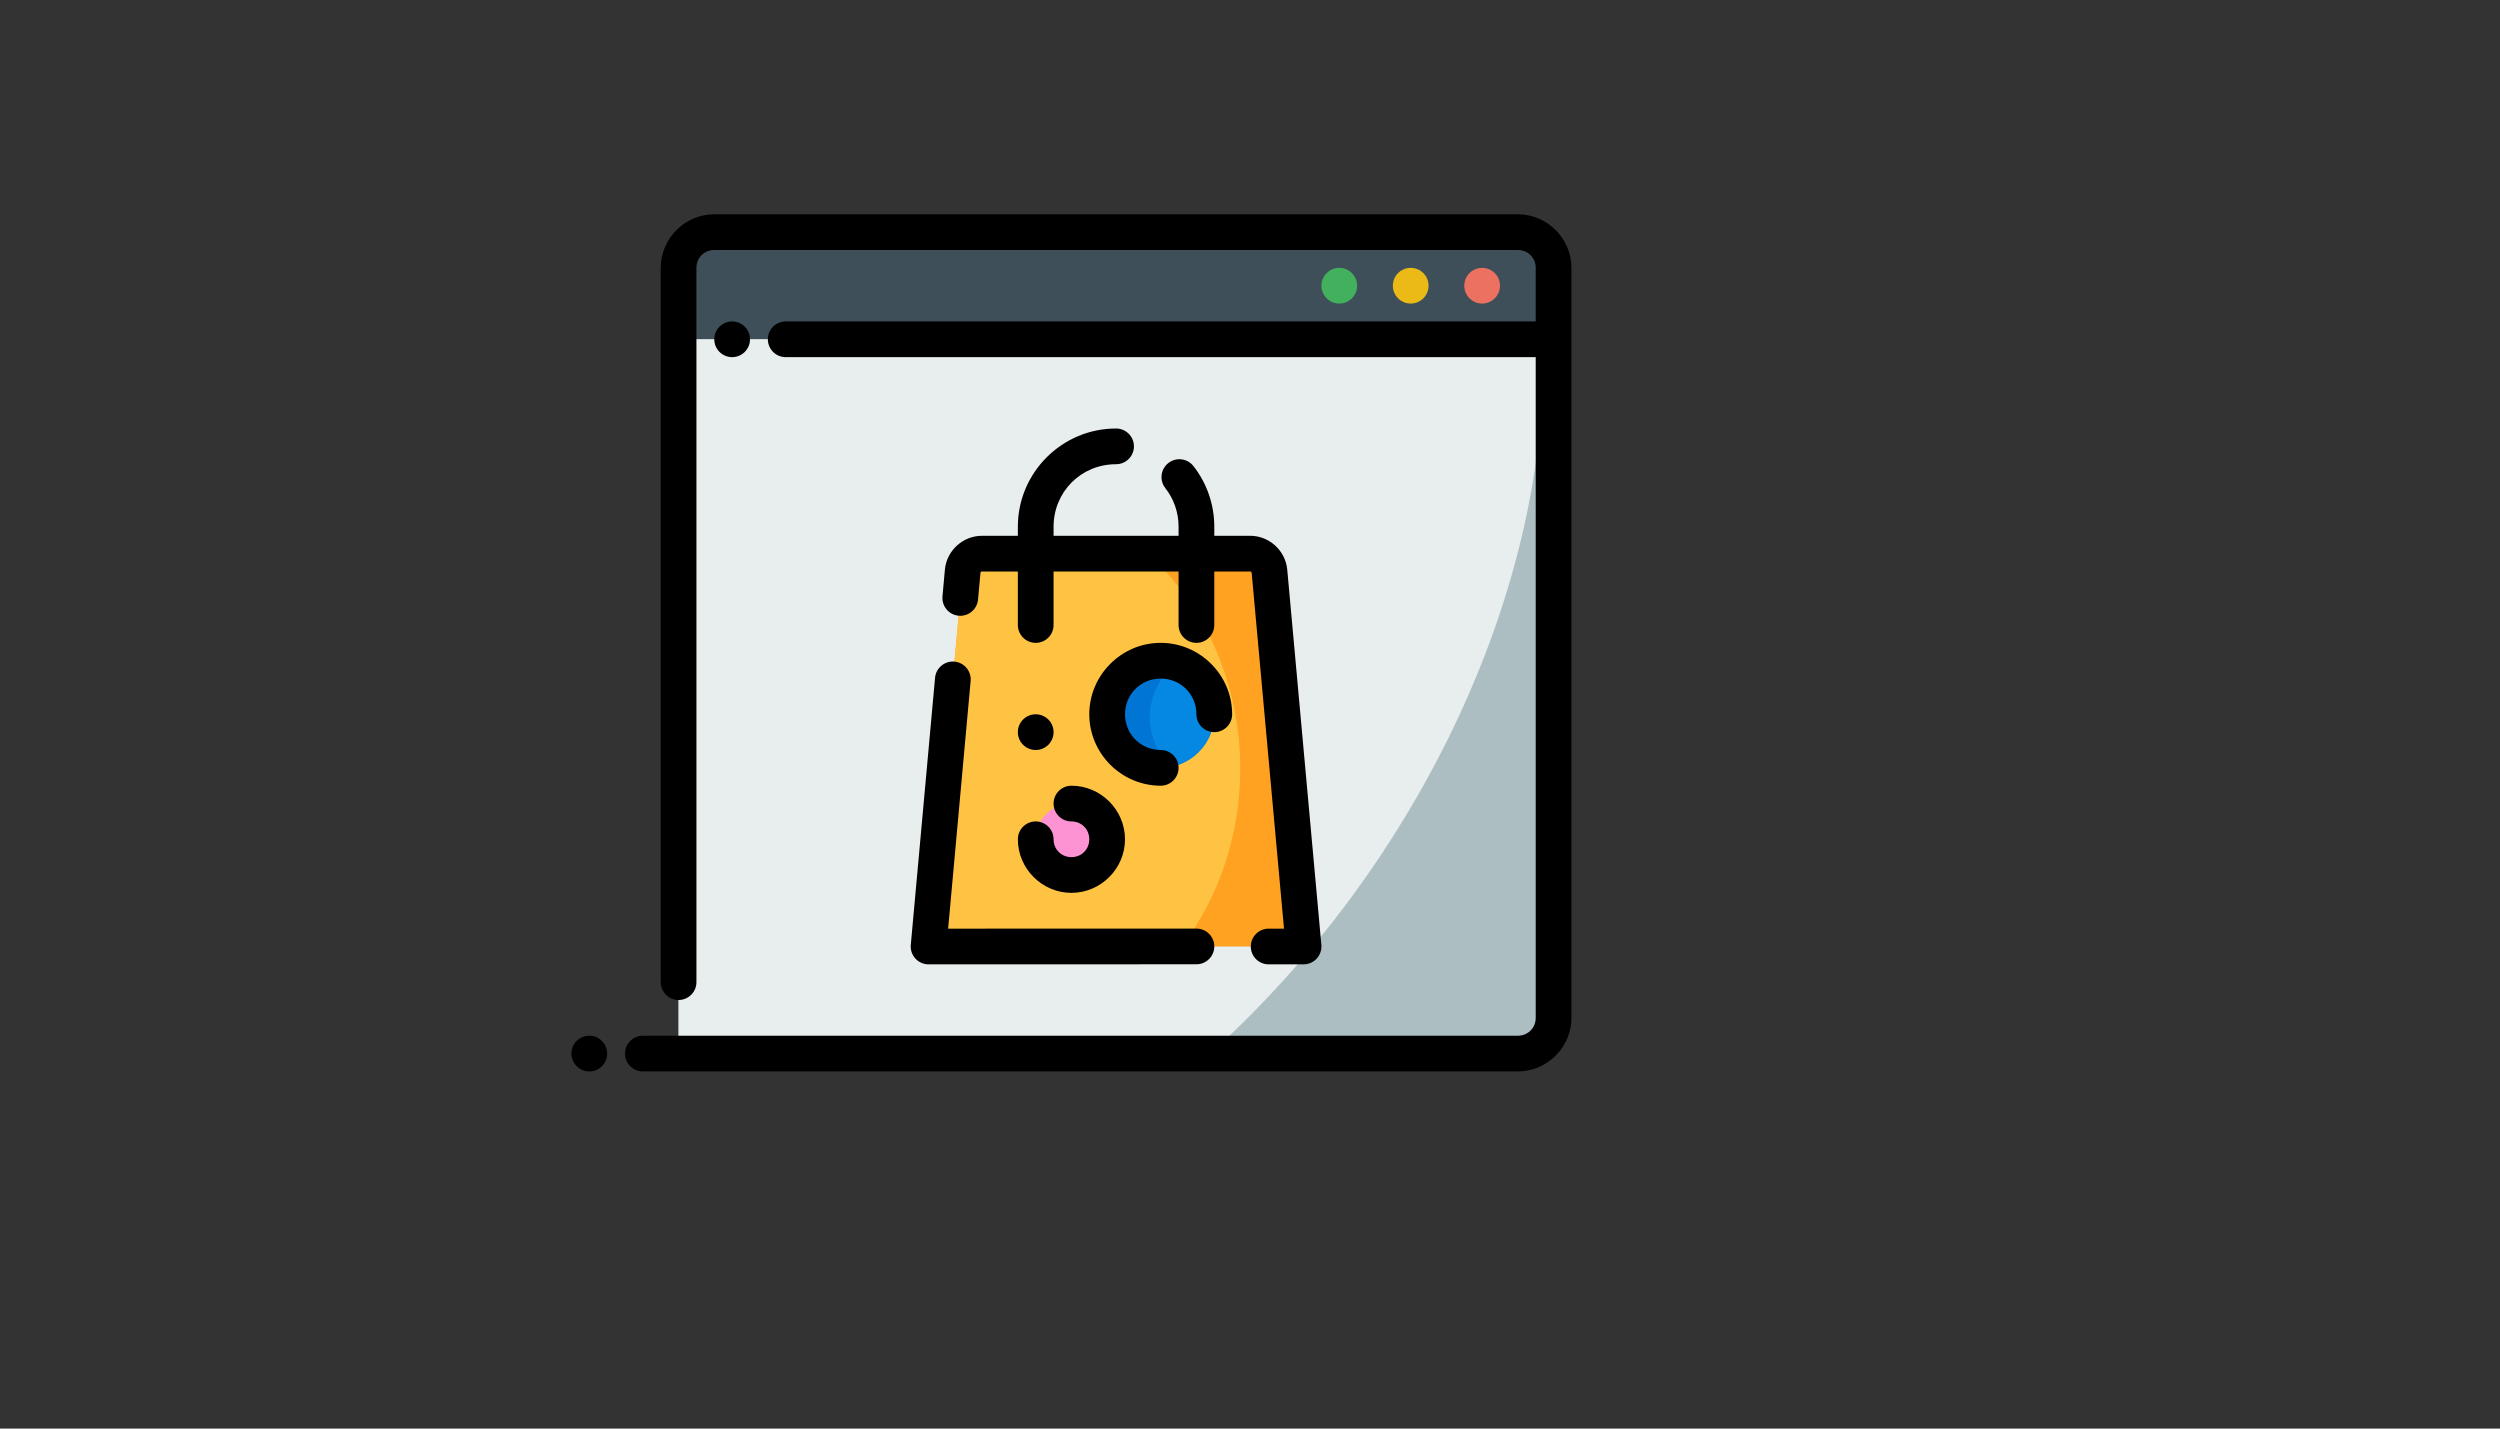
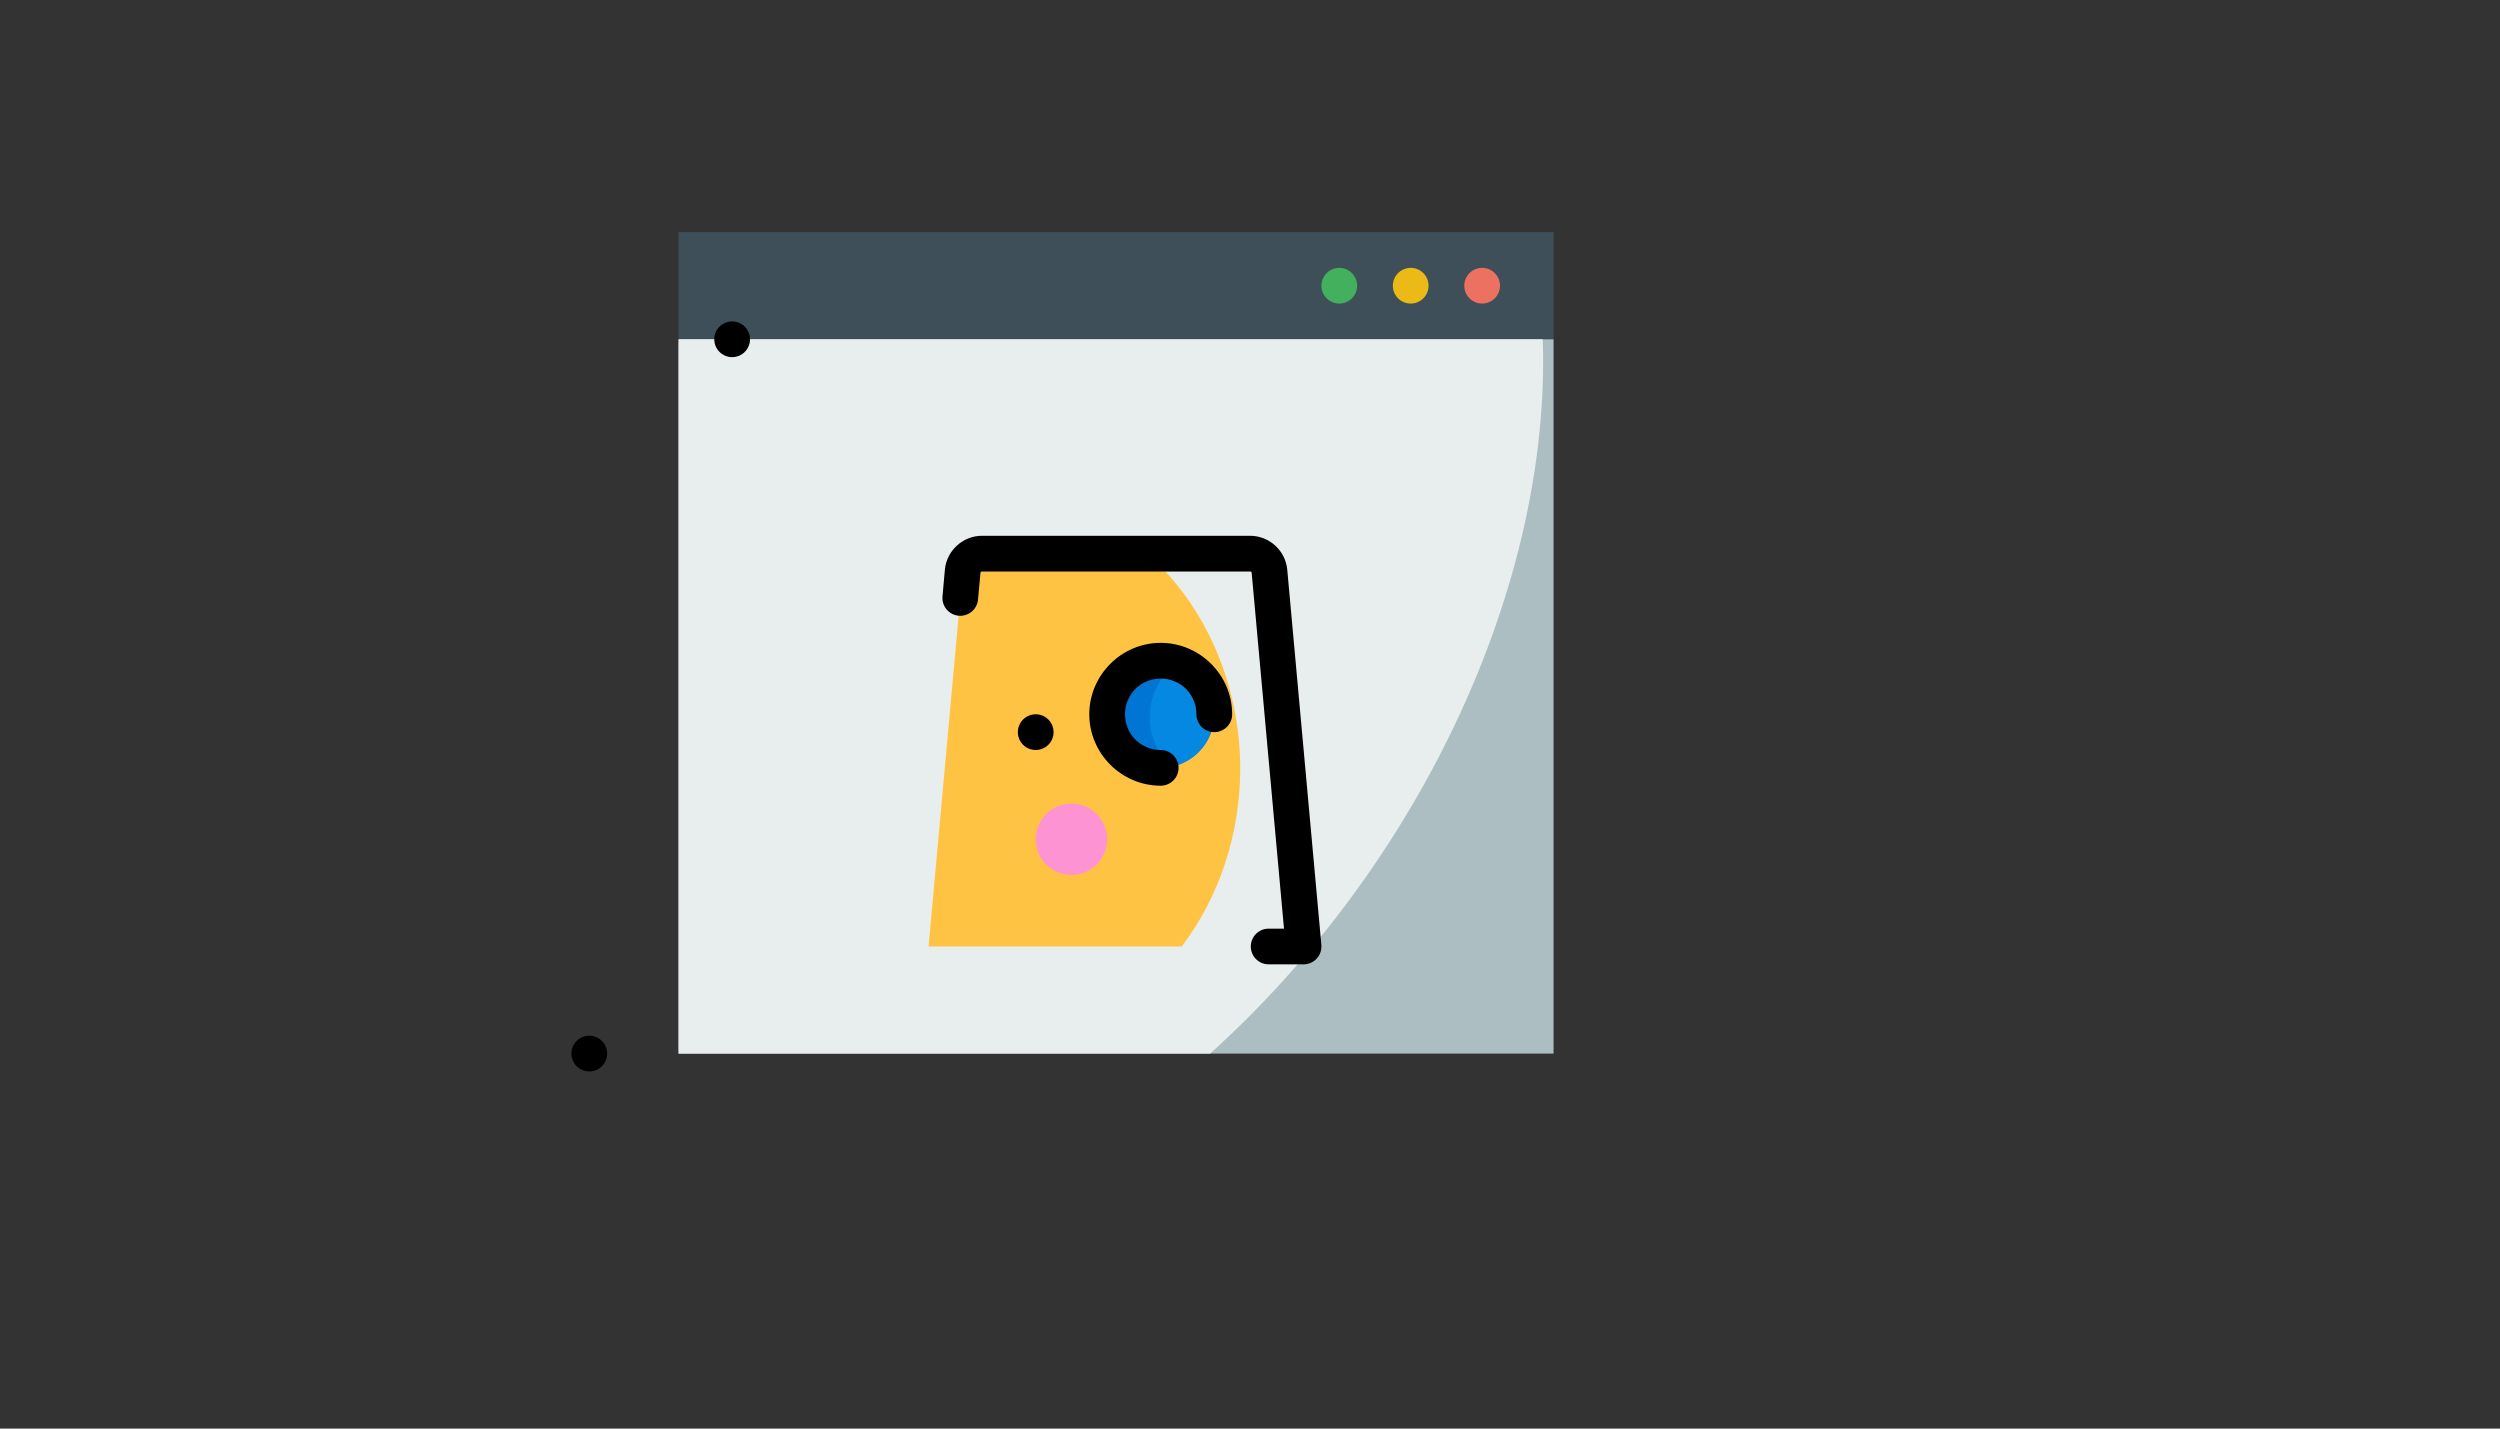
<svg xmlns="http://www.w3.org/2000/svg" version="1.1" width="100%" height="100%" id="svgWorkerArea" viewBox="-25 -25 875 500" style="background: white;">
  <rect x="-25" y="-25" width="875" height="500" fill="#333333" stroke="none" />
  <defs id="defsdoc">
    <pattern id="patternBool" x="0" y="0" width="10" height="10" patternUnits="userSpaceOnUse" patternTransform="rotate(35)">
      <circle cx="5" cy="5" r="4" style="stroke: none;fill: #ff000070;" />
    </pattern>
  </defs>
  <g id="fileImp-172817253" class="cosito">
    <path id="pathImp-391852790" class="grouped" style="fill:#3e4f59;fill-opacity:1;fill-rule:evenodd;stroke-width:2;stroke-linecap:round;stroke-linejoin:round;stroke-miterlimit:4.1" d="M212.5 56.25C212.5 56.25 518.75 56.25 518.75 56.25 518.75 56.25 518.75 93.75 518.75 93.75 518.75 93.75 212.5 93.75 212.5 93.75 212.5 93.75 212.5 56.25 212.5 56.25" />
    <path id="pathImp-922326138" class="grouped" style="fill:#acbec2;fill-opacity:1;fill-rule:evenodd;stroke-width:2;stroke-linecap:round;stroke-linejoin:round;stroke-miterlimit:4.1" d="M212.5 93.75C212.5 93.75 518.75 93.75 518.75 93.75 518.75 93.75 518.75 343.75 518.75 343.75 518.75 343.75 212.5 343.75 212.5 343.75 212.5 343.75 212.5 93.75 212.5 93.75" />
    <path id="pathImp-984170013" class="grouped" style="fill:#e8edee;fill-opacity:1;fill-rule:evenodd;stroke:none;stroke-width:2;stroke-linecap:round;stroke-linejoin:round;stroke-miterlimit:4.1" d="M212.5 93.75C212.5 93.75 212.5 343.75 212.5 343.75 212.5 343.75 398.559 343.75 398.559 343.75 472.289 277.209 517.851 179.358 514.966 93.75 514.966 93.75 212.5 93.75 212.5 93.75" />
-     <path id="pathImp-520641395" class="grouped" style="color:#000000;fill:#000000;fill-rule:evenodd;stroke-linecap:round;stroke-linejoin:round;stroke-miterlimit:4.1" d="M225 50C214.719 50 206.25 58.469 206.25 68.75 206.25 68.75 206.25 318.75 206.25 318.75 206.25 322.202 209.048 325 212.5 325 215.952 325 218.75 322.202 218.75 318.75 218.75 318.75 218.75 68.75 218.75 68.75 218.75 65.224 221.474 62.5 225 62.5 225 62.5 506.25 62.5 506.25 62.5 509.776 62.5 512.5 65.224 512.5 68.75 512.5 68.75 512.5 87.5 512.5 87.5 512.5 87.5 250 87.5 250 87.5 246.548 87.5 243.75 90.298 243.75 93.75 243.75 97.202 246.548 100 250 100 250 100 512.5 100 512.5 100 512.5 100 512.5 331.25 512.5 331.25 512.5 334.776 509.776 337.5 506.25 337.5 506.25 337.5 200 337.5 200 337.5 196.548 337.5 193.75 340.298 193.75 343.75 193.75 347.202 196.548 350 200 350 200 350 506.25 350 506.25 350 516.531 350 525 341.531 525 331.25 525 243.75 525 156.25 525 68.75 525 58.469 516.531 50 506.25 50 506.25 50 225 50 225 50" />
    <path id="pathImp-945871418" class="grouped" style="color:#000000;fill:#ed7161;fill-opacity:1;fill-rule:evenodd;stroke-linecap:round;stroke-linejoin:round;stroke-miterlimit:4.1;-inkscape-stroke:none" d="M493.75 68.75C490.298 68.75 487.5 71.548 487.5 75 487.5 78.452 490.298 81.25 493.75 81.25 497.202 81.25 500 78.452 500 75 500 71.548 497.202 68.75 493.75 68.75 493.75 68.75 493.75 68.75 493.75 68.75" />
    <path id="pathImp-862432917" class="grouped" style="color:#000000;fill:#ecba16;fill-opacity:1;fill-rule:evenodd;stroke-linecap:round;stroke-linejoin:round;stroke-miterlimit:4.1;-inkscape-stroke:none" d="M468.75 68.75C465.298 68.75 462.5 71.548 462.5 75 462.5 78.452 465.298 81.25 468.75 81.25 472.202 81.25 475 78.452 475 75 475 71.548 472.202 68.75 468.75 68.75 468.75 68.75 468.75 68.75 468.75 68.75" />
    <path id="pathImp-603930318" class="grouped" style="color:#000000;fill:#42b05c;fill-opacity:1;fill-rule:evenodd;stroke-linecap:round;stroke-linejoin:round;stroke-miterlimit:4.1;-inkscape-stroke:none" d="M443.75 68.75C440.298 68.75 437.5 71.548 437.5 75 437.5 78.452 440.298 81.25 443.75 81.25 447.202 81.25 450 78.452 450 75 450 71.548 447.202 68.75 443.75 68.75 443.75 68.75 443.75 68.75 443.75 68.75" />
    <path id="pathImp-363555920" class="grouped" style="color:#000000;fill:#000000;fill-rule:evenodd;stroke-linecap:round;stroke-linejoin:round;stroke-miterlimit:4.1;-inkscape-stroke:none" d="M181.25 337.5C177.798 337.5 175 340.298 175 343.75 175 347.202 177.798 350 181.25 350 184.702 350 187.5 347.202 187.5 343.75 187.5 340.298 184.702 337.5 181.25 337.5 181.25 337.5 181.25 337.5 181.25 337.5" />
    <path id="pathImp-511725934" class="grouped" style="color:#000000;fill:#000000;fill-rule:evenodd;stroke-linecap:round;stroke-linejoin:round;stroke-miterlimit:4.1;-inkscape-stroke:none" d="M231.25 87.5C227.798 87.5 225 90.298 225 93.75 225 97.202 227.798 100 231.25 100 234.702 100 237.5 97.202 237.5 93.75 237.5 90.298 234.702 87.5 231.25 87.5 231.25 87.5 231.25 87.5 231.25 87.5" />
-     <path id="pathImp-842134599" class="grouped" style="fill:#ffa221;fill-opacity:1;fill-rule:evenodd;stroke:none;stroke-width:2;stroke-linecap:round;stroke-linejoin:round;stroke-miterlimit:4.1" d="M318.697 168.777C318.697 168.777 412.553 168.777 412.553 168.777 416.062 168.777 418.993 171.454 419.311 174.949 419.311 174.949 431.25 306.276 431.25 306.276 431.25 306.276 300 306.276 300 306.276 300 306.276 311.939 174.949 311.939 174.949 312.257 171.454 315.188 168.777 318.697 168.777 318.697 168.777 318.697 168.777 318.697 168.777" />
    <path id="pathImp-374470596" class="grouped" style="fill:#ffc343;fill-opacity:1;fill-rule:evenodd;stroke-width:2;stroke-linecap:round;stroke-linejoin:round;stroke-miterlimit:4.1" d="M318.701 168.774C315.188 168.773 312.254 171.452 311.939 174.951 311.939 174.951 300 306.274 300 306.274 300 306.274 388.599 306.274 388.599 306.274 401.796 288.867 409.047 266.867 409.082 244.128 409.079 214.857 397.134 187.159 376.587 168.774 376.587 168.774 318.701 168.774 318.701 168.774" />
    <path id="circleImp-214695423" class="grouped" style="fill:#0075d3;fill-opacity:1;fill-rule:evenodd;stroke:none;stroke-width:2;stroke-linecap:round;stroke-linejoin:round;stroke-miterlimit:4.1;stroke-opacity:1" d="M362.5 225C362.5 214.641 370.891 206.25 381.25 206.25 391.609 206.25 400 214.641 400 225 400 235.359 391.609 243.75 381.25 243.75 370.891 243.75 362.5 235.359 362.5 225 362.5 225 362.5 225 362.5 225" />
    <path id="circleImp-259904404" class="grouped" style="fill:#fe93d3;fill-opacity:1;fill-rule:evenodd;stroke:none;stroke-width:2;stroke-linecap:round;stroke-linejoin:round;stroke-miterlimit:4.1;stroke-opacity:1" d="M337.5 268.75C337.5 261.844 343.094 256.25 350 256.25 356.906 256.25 362.5 261.844 362.5 268.75 362.5 275.656 356.906 281.25 350 281.25 343.094 281.25 337.5 275.656 337.5 268.75 337.5 268.75 337.5 268.75 337.5 268.75" />
-     <path id="pathImp-630127767" class="grouped" style="color:#000000;fill:#000000;fill-rule:evenodd;stroke-linecap:round;stroke-linejoin:round;stroke-miterlimit:4.1;-inkscape-stroke:none" d="M350 250C346.548 250 343.75 252.798 343.75 256.25 343.75 259.702 346.548 262.5 350 262.5 353.526 262.5 356.25 265.224 356.25 268.75 356.25 272.276 353.526 275 350 275 346.474 275 343.75 272.276 343.75 268.75 343.75 265.298 340.952 262.5 337.5 262.5 334.048 262.5 331.25 265.298 331.25 268.75 331.25 279.031 339.719 287.5 350 287.5 360.281 287.5 368.75 279.031 368.75 268.75 368.75 258.469 360.281 250 350 250 350 250 350 250 350 250" />
    <path id="pathImp-624754367" class="grouped" style="fill:#0588e2;fill-opacity:1;fill-rule:evenodd;stroke:none;stroke-width:2;stroke-linecap:round;stroke-linejoin:round;stroke-miterlimit:4.1;stroke-opacity:1" d="M386.694 207.056C380.851 211.64 377.428 218.648 377.405 226.074 377.429 232.591 380.072 238.824 384.741 243.372 393.574 241.697 399.976 233.99 400 225 400.002 216.744 394.605 209.458 386.706 207.056 386.702 207.056 386.698 207.056 386.694 207.056 386.694 207.056 386.694 207.056 386.694 207.056" />
    <path id="pathImp-207392221" class="grouped" style="color:#000000;fill:#000000;fill-rule:evenodd;stroke-linecap:round;stroke-linejoin:round;stroke-miterlimit:4.1" d="M381.25 200C367.517 200 356.25 211.267 356.25 225 356.25 238.733 367.517 250 381.25 250 384.702 250 387.5 247.202 387.5 243.75 387.5 240.298 384.702 237.5 381.25 237.5 374.272 237.5 368.75 231.977 368.75 225 368.75 218.023 374.272 212.5 381.25 212.5 388.228 212.5 393.75 218.023 393.75 225 393.75 228.452 396.548 231.25 400 231.25 403.452 231.25 406.25 228.452 406.25 225 406.25 211.267 394.983 200 381.25 200 381.25 200 381.25 200 381.25 200" />
-     <path id="pathImp-330037593" class="grouped" style="color:#000000;fill:#000000;fill-rule:evenodd;stroke-linecap:round;stroke-linejoin:round;stroke-miterlimit:4.1;-inkscape-stroke:none" d="M365.625 124.976C346.689 124.976 331.25 140.415 331.25 159.351 331.25 159.351 331.25 193.75 331.25 193.75 331.25 197.202 334.048 200 337.5 200 340.952 200 343.75 197.202 343.75 193.75 343.75 193.75 343.75 159.351 343.75 159.351 343.75 147.124 353.398 137.476 365.625 137.476 369.077 137.476 371.875 134.678 371.875 131.226 371.875 127.774 369.077 124.976 365.625 124.976 365.625 124.976 365.625 124.976 365.625 124.976M383.923 137.06C381.206 139.191 380.73 143.121 382.861 145.837 385.772 149.551 387.5 154.199 387.5 159.351 387.5 159.351 387.5 193.75 387.5 193.75 387.5 197.202 390.298 200 393.75 200 397.202 200 400 197.202 400 193.75 400 193.75 400 159.351 400 159.351 400 151.372 397.275 143.96 392.7 138.123 390.57 135.405 386.64 134.929 383.923 137.06 383.923 137.061 383.923 137.061 383.923 137.06" />
    <path id="pathImp-816404782" class="grouped" style="color:#000000;fill:#000000;fill-rule:evenodd;stroke-linecap:round;stroke-linejoin:round;stroke-miterlimit:4.1;-inkscape-stroke:none" d="M337.5 225C334.048 225 331.25 227.798 331.25 231.25 331.25 234.702 334.048 237.5 337.5 237.5 340.952 237.5 343.75 234.702 343.75 231.25 343.75 227.798 340.952 225 337.5 225 337.5 225 337.5 225 337.5 225" />
-     <path id="pathImp-808350597" class="grouped" style="color:#000000;fill:#000000;fill-rule:evenodd;stroke-linecap:round;stroke-linejoin:round;stroke-miterlimit:4.1" d="M318.701 162.524C312.014 162.524 306.318 167.717 305.713 174.377 305.713 174.377 304.871 183.716 304.871 183.716 304.56 187.15 307.089 190.187 310.522 190.503 313.956 190.814 316.994 188.284 317.309 184.851 317.309 184.851 318.164 175.512 318.164 175.513 318.195 175.182 318.368 175.024 318.701 175.025 318.701 175.024 412.549 175.024 412.549 175.025 412.881 175.024 413.056 175.181 413.086 175.513 413.086 175.512 424.401 300.024 424.401 300.024 424.401 300.024 419.03 300.024 419.03 300.024 415.579 300.024 412.78 302.822 412.78 306.274 412.78 309.726 415.579 312.524 419.03 312.524 419.03 312.524 431.25 312.524 431.25 312.524 434.924 312.524 437.805 309.372 437.476 305.713 437.476 305.713 425.537 174.377 425.537 174.377 424.931 167.718 419.236 162.524 412.549 162.524 412.549 162.524 318.701 162.524 318.701 162.524M309.07 206.567C305.627 206.249 302.58 208.787 302.271 212.231 302.271 212.231 293.774 305.713 293.774 305.713 293.445 309.372 296.326 312.524 300 312.524 300 312.524 393.75 312.5 393.75 312.5 397.202 312.5 400 309.702 400 306.25 400 302.798 397.202 300 393.75 300 393.75 300 306.848 300.025 306.848 300.025 306.848 300.025 314.722 213.355 314.722 213.355 315.033 209.921 312.503 206.884 309.07 206.568 309.07 206.568 309.07 206.567 309.07 206.567" />
+     <path id="pathImp-808350597" class="grouped" style="color:#000000;fill:#000000;fill-rule:evenodd;stroke-linecap:round;stroke-linejoin:round;stroke-miterlimit:4.1" d="M318.701 162.524C312.014 162.524 306.318 167.717 305.713 174.377 305.713 174.377 304.871 183.716 304.871 183.716 304.56 187.15 307.089 190.187 310.522 190.503 313.956 190.814 316.994 188.284 317.309 184.851 317.309 184.851 318.164 175.512 318.164 175.513 318.195 175.182 318.368 175.024 318.701 175.025 318.701 175.024 412.549 175.024 412.549 175.025 412.881 175.024 413.056 175.181 413.086 175.513 413.086 175.512 424.401 300.024 424.401 300.024 424.401 300.024 419.03 300.024 419.03 300.024 415.579 300.024 412.78 302.822 412.78 306.274 412.78 309.726 415.579 312.524 419.03 312.524 419.03 312.524 431.25 312.524 431.25 312.524 434.924 312.524 437.805 309.372 437.476 305.713 437.476 305.713 425.537 174.377 425.537 174.377 424.931 167.718 419.236 162.524 412.549 162.524 412.549 162.524 318.701 162.524 318.701 162.524M309.07 206.567" />
  </g>
</svg>